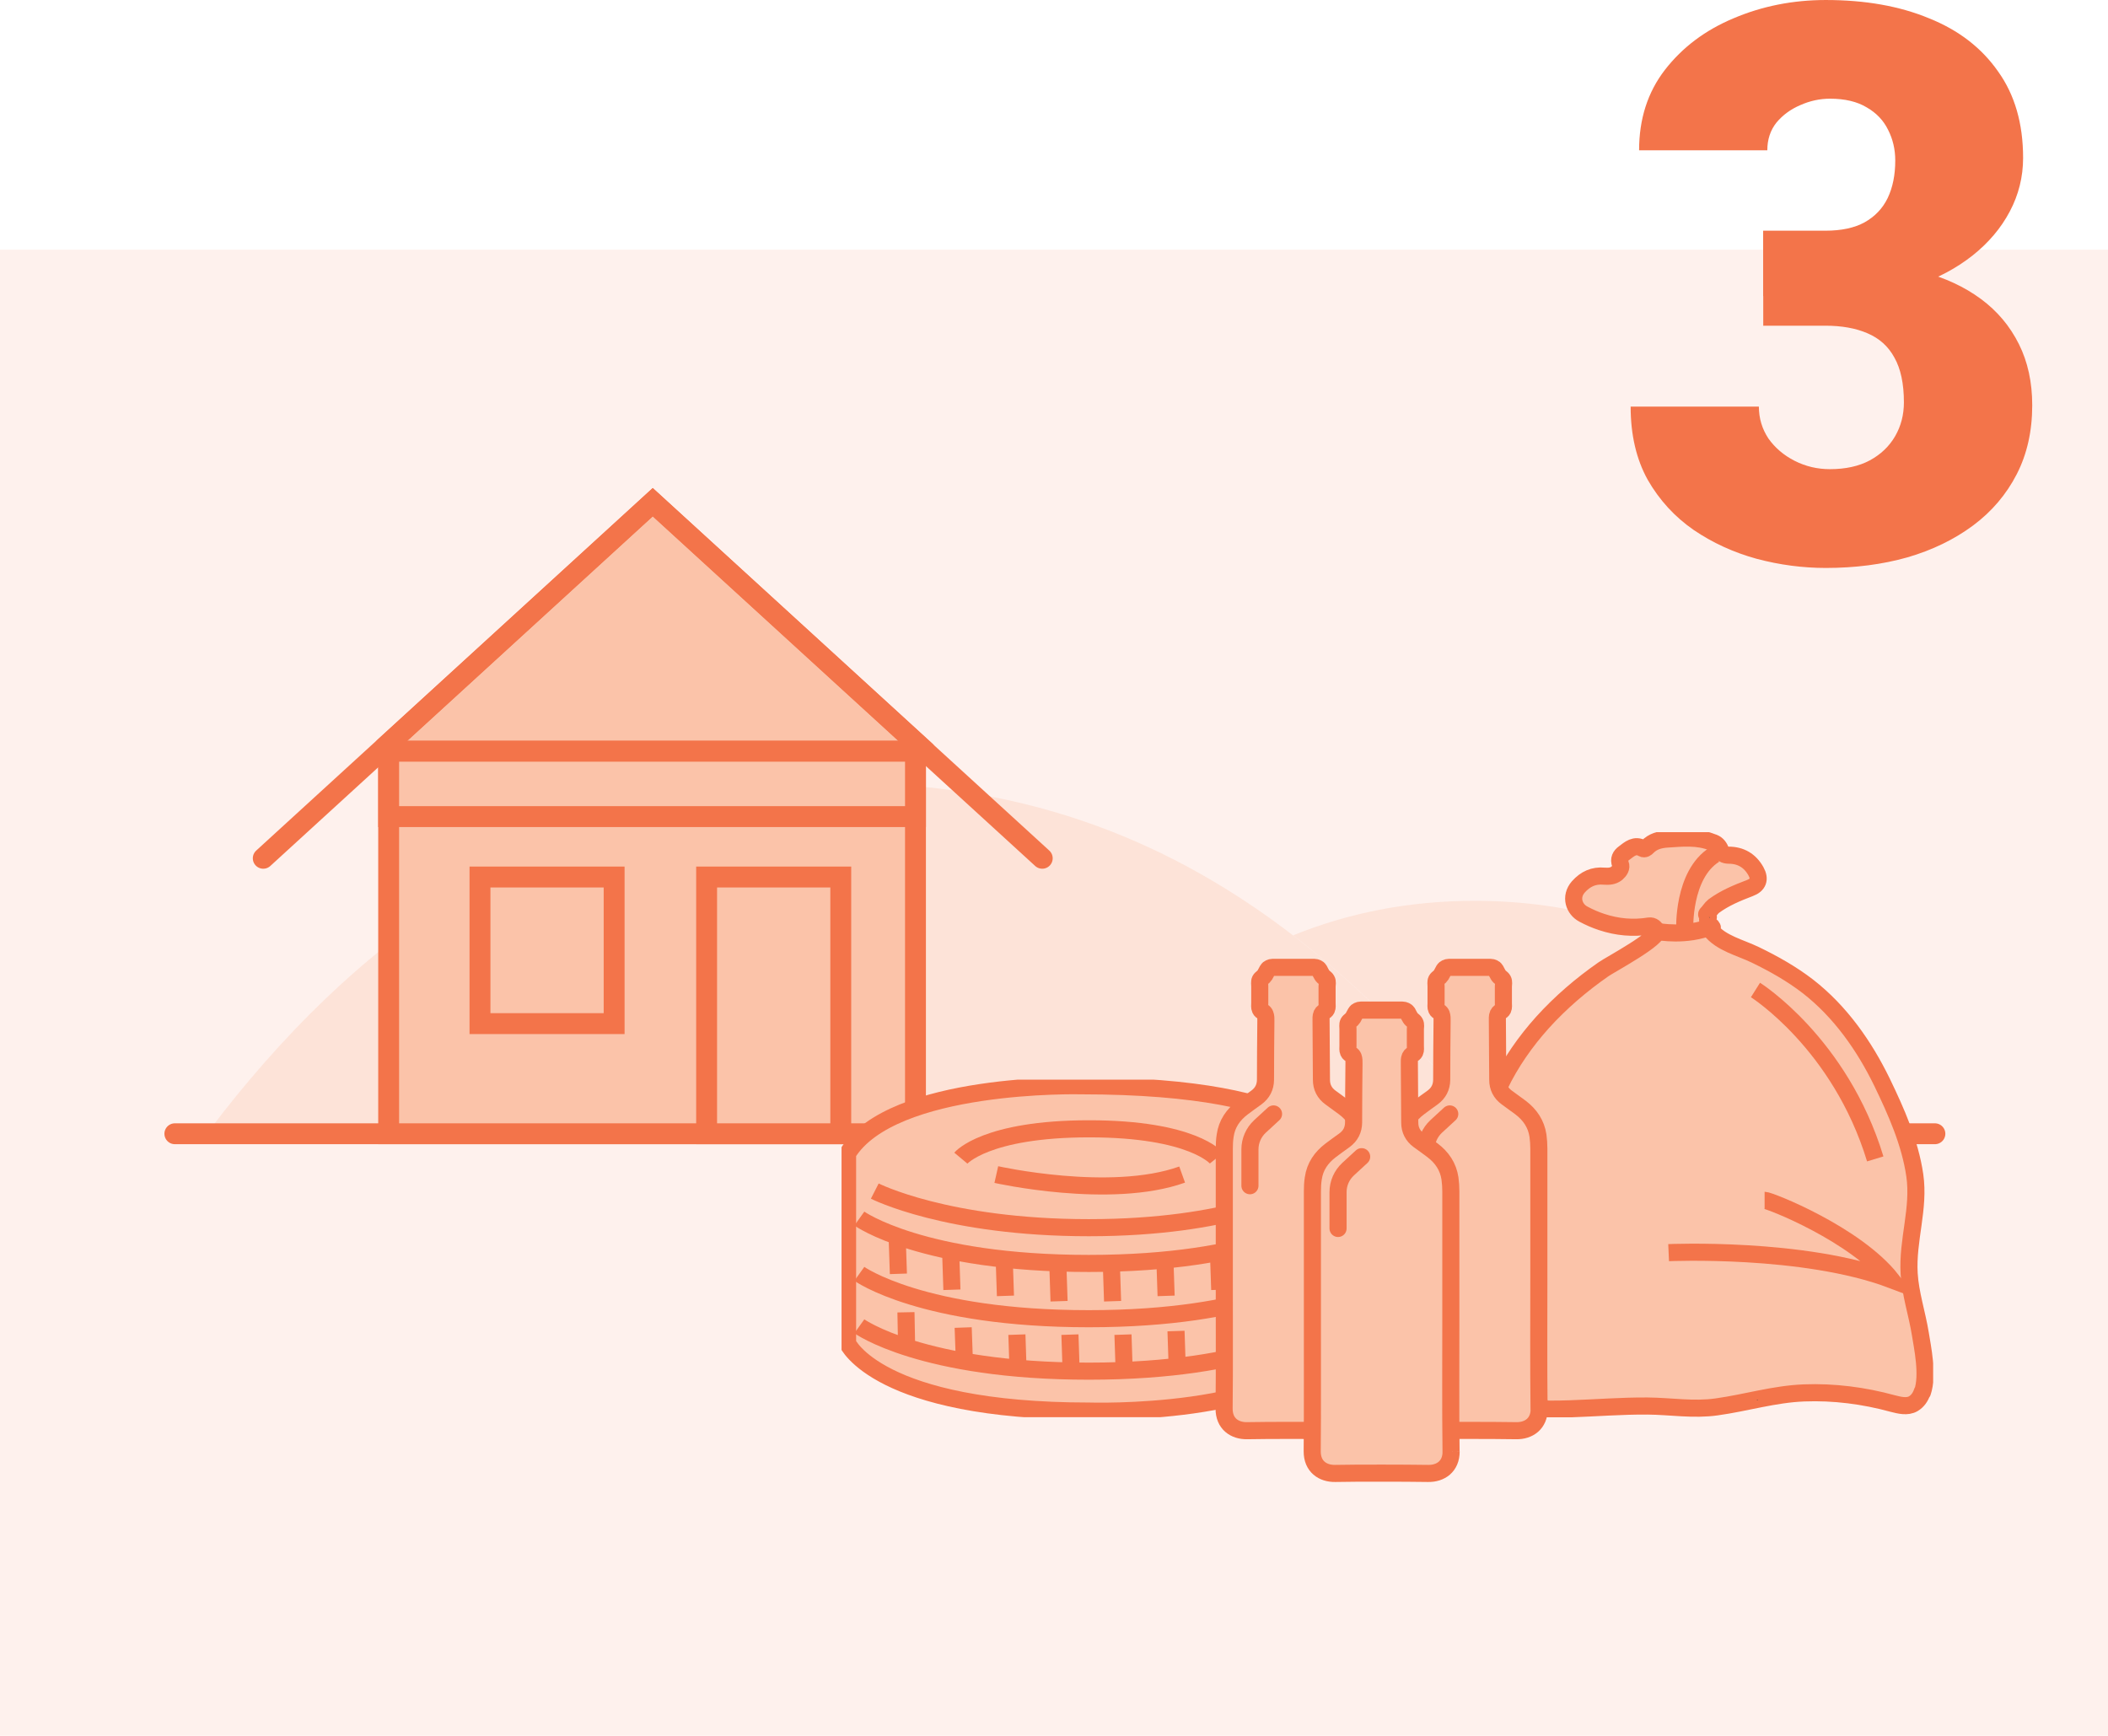
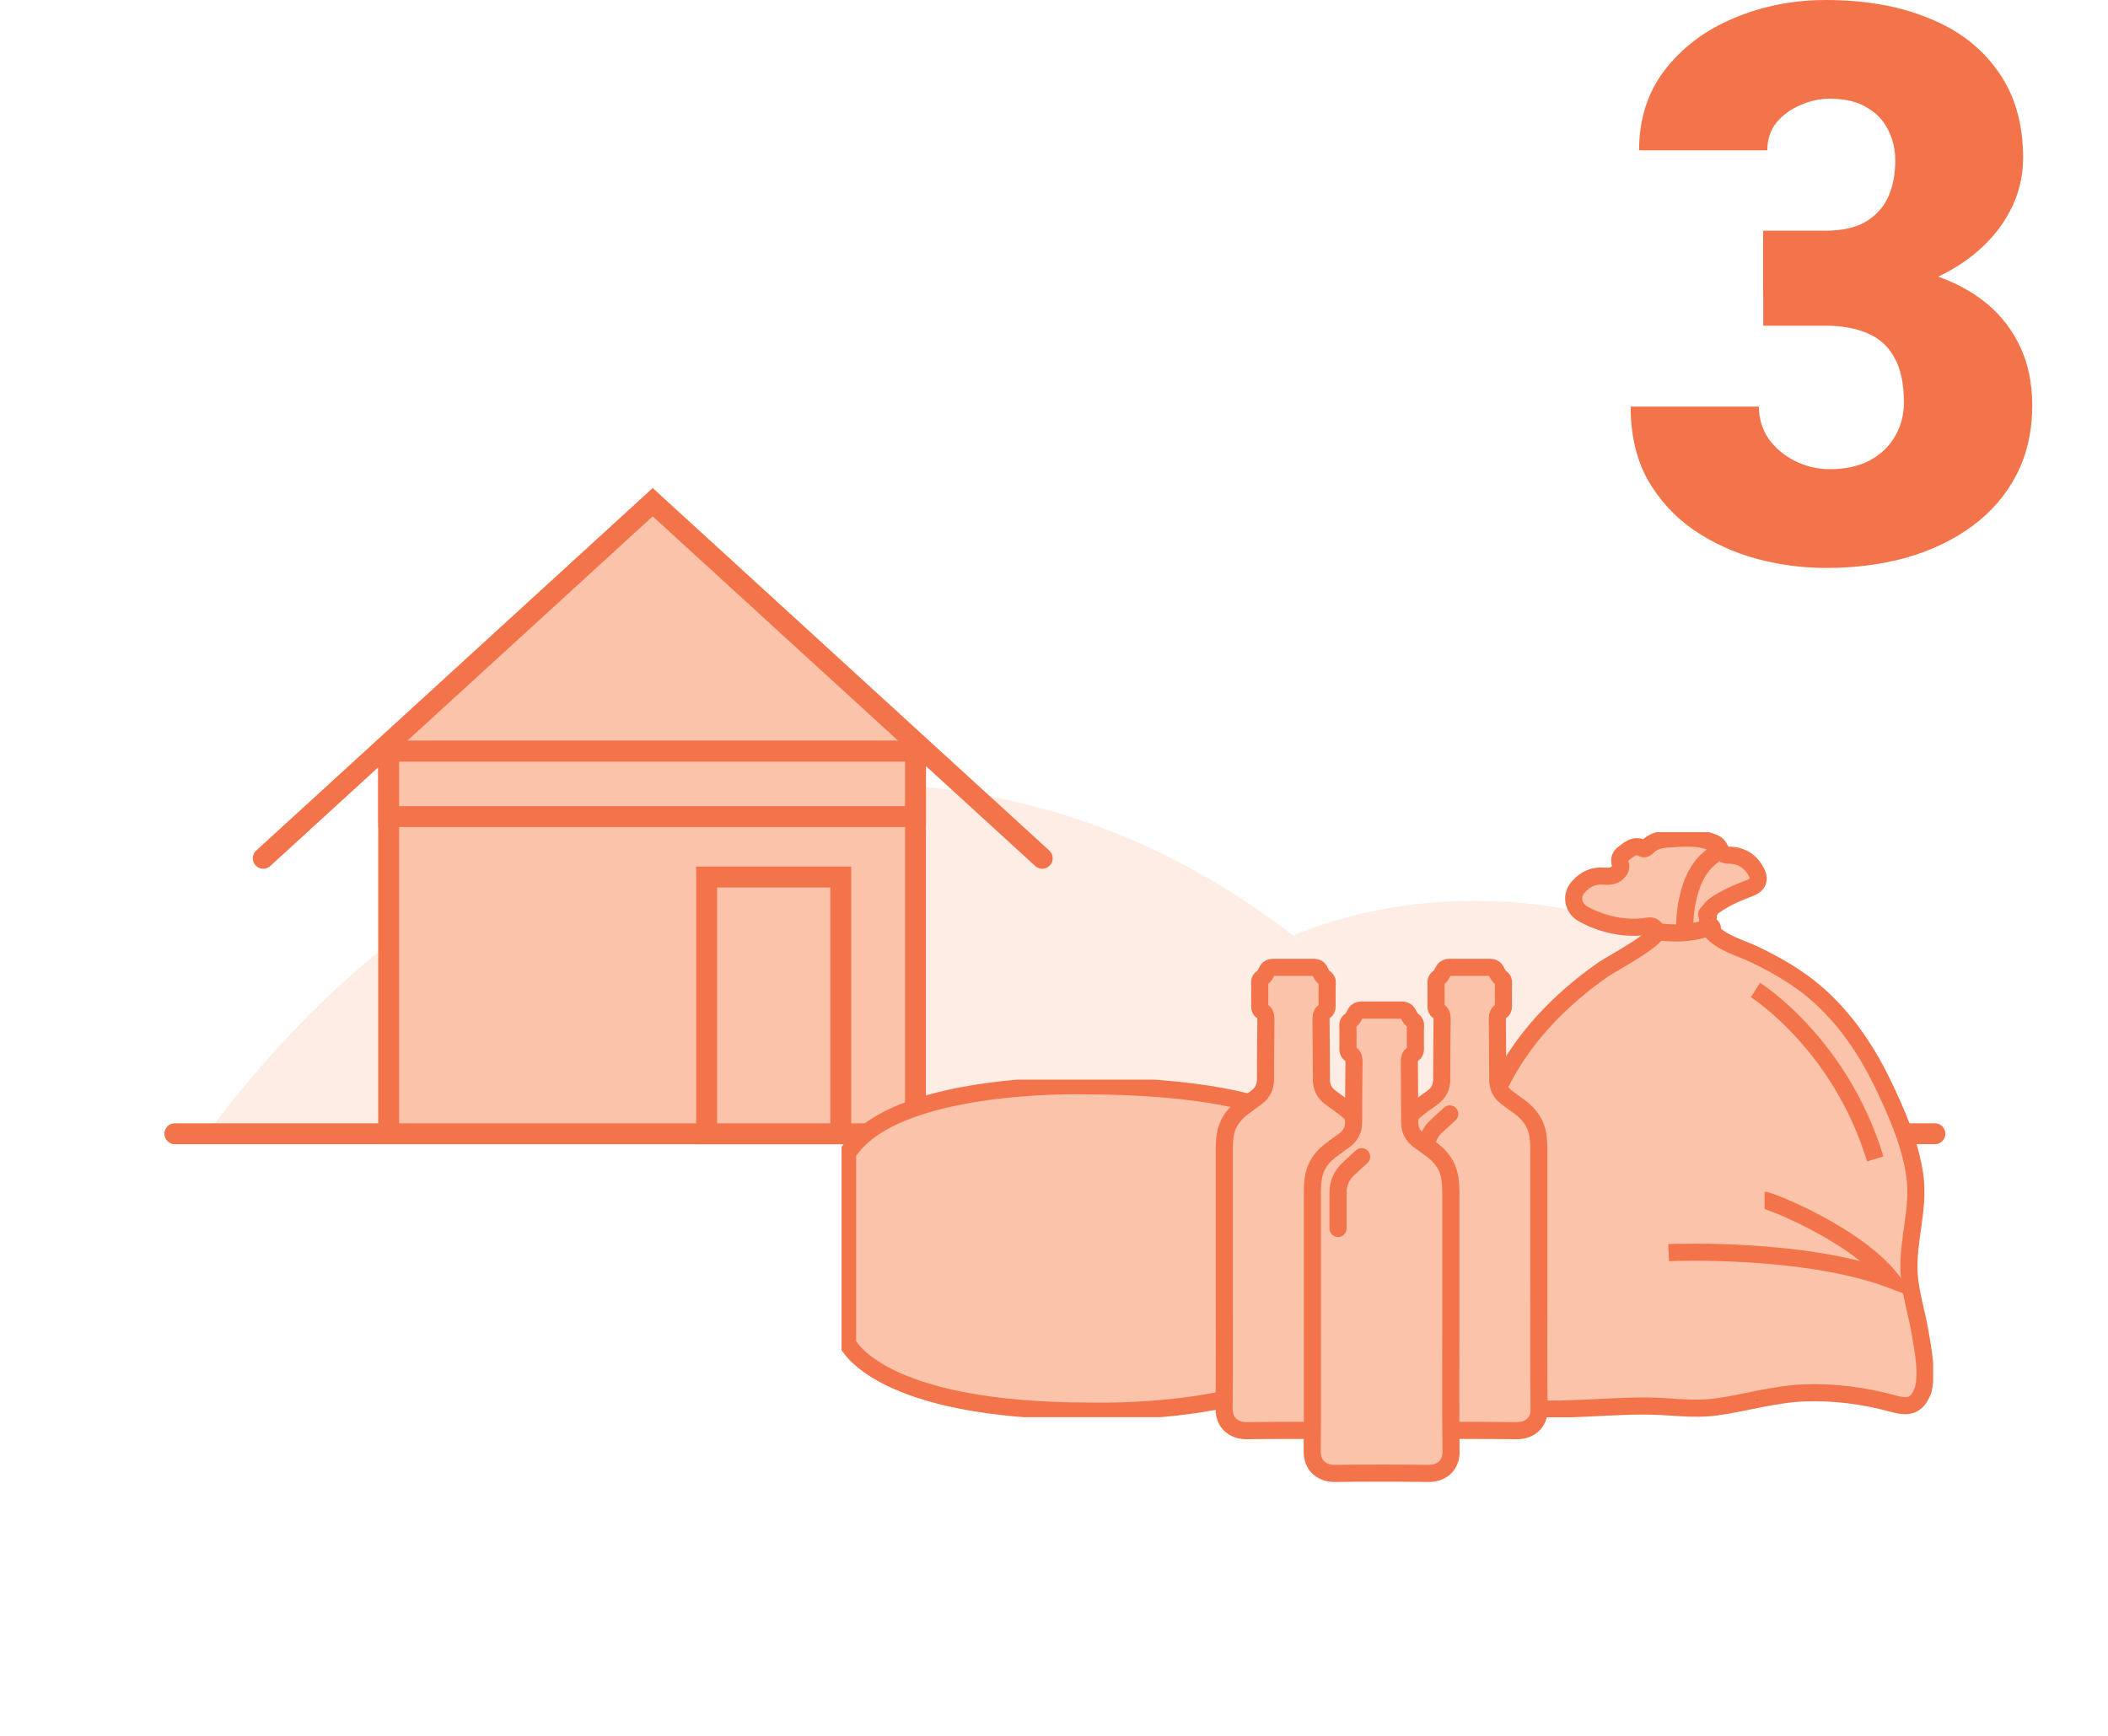
<svg xmlns="http://www.w3.org/2000/svg" id="Layer_2" data-name="Layer 2" width="217" height="178.7" viewBox="0 0 217 178.7">
  <defs>
    <style>
      .cls-1 {
        fill: #fff;
      }

      .cls-2 {
        isolation: isolate;
        opacity: .3;
      }

      .cls-2, .cls-3, .cls-4, .cls-5, .cls-6 {
        fill: #fbc3a9;
      }

      .cls-7 {
        fill: #2f3c44;
      }

      .cls-8, .cls-3, .cls-9, .cls-4, .cls-10, .cls-5 {
        stroke: #f3744a;
      }

      .cls-8, .cls-3, .cls-9, .cls-5 {
        stroke-width: 1.76px;
      }

      .cls-8, .cls-9, .cls-11, .cls-10 {
        fill: none;
      }

      .cls-8, .cls-4, .cls-10, .cls-5 {
        stroke-linecap: round;
      }

      .cls-8, .cls-5 {
        stroke-linejoin: round;
      }

      .cls-3, .cls-9, .cls-4, .cls-10 {
        stroke-miterlimit: 10;
      }

      .cls-12 {
        fill: rgba(243, 116, 74, .1);
      }

      .cls-13 {
        clip-path: url(#clippath-1);
      }

      .cls-14 {
        clip-path: url(#clippath);
      }

      .cls-4, .cls-10 {
        stroke-width: 2.15px;
      }

      .cls-15 {
        fill: #f3744a;
      }

      .cls-16 {
        mask: url(#mask-1);
      }

      .cls-17 {
        mask: url(#mask);
      }
    </style>
    <clipPath id="clippath">
      <rect class="cls-11" x="144.55" y="85.67" width="54.45" height="60.24" />
    </clipPath>
    <mask id="mask" x="173.67" y="92.59" width="3.32" height="4.05" maskUnits="userSpaceOnUse">
      <g id="path-14-inside-1_1_3" data-name="path-14-inside-1 1 3">
        <path class="cls-1" d="m175.99,94.51s-.05-.07-.07-.11c.05.02.1.03.07.11Z" />
      </g>
    </mask>
    <mask id="mask-1" x="179.35" y="142.27" width="3.11" height="2.89" maskUnits="userSpaceOnUse">
      <g id="path-16-inside-2_1_3" data-name="path-16-inside-2 1 3">
        <path class="cls-1" d="m180.86,144.16s.03-.06.04-.08c.02.02.03.04.04.07l-.04.02h-.04Z" />
      </g>
    </mask>
    <clipPath id="clippath-1">
      <rect class="cls-11" x="86.63" y="111.15" width="50.97" height="34.75" />
    </clipPath>
  </defs>
  <g id="Layer_1-2" data-name="Layer 1">
-     <rect class="cls-12" y="25.7" width="217" height="153" />
    <path class="cls-2" d="m195.54,116.39h-42.2c-6.08-7.36-12.67-14.31-20.22-20.1,5.56-2.25,11.79-3.57,18.82-3.55,20.3.06,33.1,10.95,43.61,23.65h0Z" />
    <path class="cls-2" d="m153.31,116.39H21.53c14.47-19.15,35.29-35.85,65.9-35.76,18.91.06,33.53,6.34,45.67,15.66,7.55,5.79,14.14,12.74,20.22,20.1h0Z" />
    <path class="cls-10" d="m18,116.72h181.18" />
    <path class="cls-6" d="m39.62,76.92l27.58-25.22,28.05,25.64" />
-     <path class="cls-10" d="m39.62,76.92l27.58-25.22,28.05,25.64" />
    <path class="cls-10" d="m27.1,88.36l40.09-36.66,40.1,36.66" />
    <path class="cls-4" d="m94.24,77.34h-54.23v39.38h54.23v-39.38Z" />
    <path class="cls-4" d="m94.24,77.34h-54.23v6.73h54.23v-6.73Z" />
    <path class="cls-4" d="m86.55,90.29h-13.81v26.43h13.81v-26.43Z" />
-     <path class="cls-4" d="m63.22,90.29h-13.81v15.09h13.81v-15.09Z" />
    <g class="cls-14">
      <g>
        <path class="cls-5" d="m197.88,143.28c-.18.54-.47.96-.92,1.23-.63.37-1.43.16-2.14-.02-2.95-.81-6.05-1.21-9.11-1.09-3.09.12-5.96,1.02-9,1.44-2.39.34-4.72-.07-7.11-.09-2.68-.02-5.35.2-8.04.29-4.81.16-10.33-.2-14.36-3.13-1.03-.76-1.64-1.78-1.9-3.02-.41-1.9,0-3.67.75-5.4.57-1.31,1.26-2.54,2.3-3.53.52-.51,1.05-1.02,1.7-1.36.72-.57,1.44-1.14,1.93-1.95.71-1.21.89-2.49.7-3.86-.17-1.12-.15-2.26-.15-3.39-.03-5.27,2.82-10.31,6.25-14.13,1.87-2.07,4-3.89,6.28-5.48.66-.47,5.98-3.3,5.46-4.02-.16-.23-.35-.49-.76-.44-1.65.27-3.29.12-4.88-.41-.65-.21-1.28-.49-1.88-.81-.96-.5-1.42-1.78-.52-2.81.73-.81,1.57-1.2,2.65-1.1.45.03.92.02,1.31-.3.29-.25.51-.59.37-.93-.21-.52.02-.88.36-1.13.56-.42,1.12-.96,1.93-.49.19.11.39-.05.49-.16.56-.58,1.28-.76,2.04-.81,1.56-.1,3.11-.27,4.62.33.41.11.69.39.84.77.15.41.45.55.85.56,1.25,0,2.2.55,2.82,1.66.45.81.23,1.41-.64,1.73-1.29.49-2.57,1.02-3.7,1.85-.29.23-.45.55-.71.8-.08.08.05.16.08.24.02.04.04.06.07.09-.21.36.03.7.21.85.09.06.15.13.2.23-.04.07-.12.2-.18.25,1.07,1.37,3.08,1.82,4.6,2.56,1.9.92,3.75,1.96,5.42,3.25,3.33,2.59,5.8,6.11,7.64,9.89,1.46,3.03,2.87,6.2,3.36,9.55.5,3.42-.78,6.66-.58,10.12.12,2.07.82,4.15,1.15,6.2.21,1.33.84,4.23.22,6.02l-.02-.03Z" />
        <path class="cls-7" d="m175.99,94.51s-.05-.07-.07-.11c.05.02.1.03.07.11Z" />
        <g class="cls-17">
          <path class="cls-15" d="m175.99,94.51l-.8.6,1.15,1.53.6-1.82-.95-.32Zm-.07-.11l.32-.95-2.56-.86,1.39,2.32.86-.51Zm.07.11q.8-.6.8-.6h0s0,0,0,0c0,0,0,0,0,0,0,0,0,0-.01-.02-.01-.02-.01-.02,0,0l-1.72,1.03c.03.06.07.11.09.14.01.02.02.03.03.04,0,0,0,0,0,.01,0,0,0,0,0,0,0,0,0,0,0,0h0s0,0,.8-.6Zm-.39.84s-.01,0-.06-.02c-.04-.02-.16-.07-.27-.19-.13-.13-.23-.31-.26-.52-.03-.19,0-.34.03-.42l1.9.63c.04-.12.08-.3.04-.52-.04-.24-.15-.43-.29-.58-.13-.13-.26-.2-.33-.22-.07-.03-.13-.05-.13-.05l-.63,1.9Z" />
        </g>
        <path class="cls-7" d="m180.86,144.16s.03-.06.04-.08c.02.02.03.04.04.07l-.04.02h-.04Z" />
        <g class="cls-16">
          <path class="cls-15" d="m180.86,144.16l-.92-.39-.6,1.39h1.51v-1Zm.04-.08l.83-.55-.83-1.25-.83,1.25.83.55Zm.04.07l.37.93,1.14-.46-.68-1.02-.83.55Zm-.04.02v1h.19l.18-.07-.37-.93Zm-.04,0l.92.39h0s0,0,0,0,0,0,0,0c0-.02,0,.02-.05.08l-1.67-1.11c-.05.08-.09.17-.1.18,0,.02-.01.03-.02.04,0,0,0,0,0,.01,0,0,0,0,0,0,0,0,0,0,0,0h0s0,0,.92.39Zm-.79.47s-.01-.02,0,0c0,.01.02.04.05.07l1.67-1.11s.01.02,0,0c0-.01-.02-.04-.05-.07l-1.67,1.11Zm.5-1.41l-.04.02.74,1.86.04-.02-.75-1.85Zm.33-.06h-.04v2h.04v-2Z" />
        </g>
        <path class="cls-9" d="m149.82,133.36s-1.97,4.14,2.04,7.26m29.79-17.05c.51,0,9.34,3.47,13.07,8.18-9.05-3.41-22.95-2.79-22.95-2.79m8.94-27.04s8.71,5.48,12.33,17.39m-22.38-23.41s2.9.57,5.54-.53m-2.77.34s-.25-5.66,3.08-7.74" />
      </g>
    </g>
    <g class="cls-13">
      <g>
        <path class="cls-5" d="m137,138.29v-19.53s-1.03-6.98-25.76-6.98c0,0-19.42-.47-23.99,6.98v19.53s3.07,6.98,24.87,6.98c0,0,20.02.66,24.88-6.98Z" />
-         <path class="cls-9" d="m93.33,138.75l-.07-3.65m6.02,5.21l-.13-3.64m5.65,4.37l-.12-3.64m5.58,3.64l-.12-3.64m5.58,3.64l-.12-3.64m5.58,3.28l-.12-3.65m5.58,2.93l-.13-3.64m5.58,2.04l-.12-3.64m-.9-3.25l-.13-3.88m-5.38,5.19l-.13-3.88m-5.39,4.51l-.13-3.88m-5.38,4.43l-.13-3.88m-5.38,3.88l-.13-3.88m-5.39,3.33l-.13-3.88m-5.38,3.25l-.13-3.88m-5.38,2.24l-.13-3.88m-3.89,9.28s6.44,4.62,23.62,4.62,23.43-4.62,23.43-4.62m-47.05-5.4s6.44,4.62,23.62,4.62,23.43-4.62,23.43-4.62m-47.05-5.69s6.44,4.62,23.62,4.62,23.43-4.62,23.43-4.62m-45.46-2.83s7.38,3.77,22.03,3.77,21.19-3.77,21.19-3.77m-30.71-1.7s11.76,2.64,19.13,0m-22.78-1.69s2.52-3.02,13.21-3.02,13.11,3.02,13.11,3.02" />
      </g>
    </g>
    <path class="cls-3" d="m158.45,145.01c.01,1.58-1.1,2.3-2.36,2.28-1.47-.02-2.94-.03-4.42-.03h-.74c-1.47,0-2.94,0-4.42.03-1.26.02-2.37-.7-2.36-2.28.04-4.49.01-8.97.02-13.46v-13.3c0-.44.02-.89.09-1.33.17-1.22.82-2.16,1.8-2.9.46-.35.94-.69,1.41-1.03.63-.46.93-1.07.94-1.82.01-2.02.01-4.06.04-6.08,0-.22.01-.46-.07-.67-.04-.1-.12-.2-.22-.26-.12-.07-.22-.12-.28-.26-.09-.19-.05-.42-.05-.63v-1.72c0-.21-.05-.48.04-.66.11-.2.35-.29.47-.49.11-.18.2-.38.31-.57.08-.13.32-.24.49-.24.6,0,1.19,0,1.78,0h.75c.59,0,1.18,0,1.78,0,.17,0,.42.11.49.24.11.19.2.39.31.57.12.2.37.29.47.49.1.18.05.46.04.66v1.72c0,.21.04.44-.05.63-.06.13-.16.18-.28.26-.1.07-.17.16-.22.26-.09.21-.07.46-.07.67.02,2.02.02,4.05.04,6.08,0,.75.31,1.37.93,1.82.47.34.94.68,1.41,1.03.98.74,1.62,1.69,1.8,2.9.06.44.09.89.09,1.33v13.3c0,4.49-.03,8.97.02,13.46h.01Z" />
    <path class="cls-8" d="m149.24,114.68l-1.39,1.28c-.67.62-1.04,1.48-1.04,2.37v3.74" />
    <path class="cls-3" d="m140.31,145.01c.01,1.58-1.1,2.3-2.36,2.28-1.48-.02-2.94-.03-4.42-.03h-.74c-1.47,0-2.94,0-4.42.03-1.26.02-2.37-.7-2.36-2.28.05-4.49.01-8.97.02-13.46v-13.3c0-.44.02-.89.09-1.33.17-1.22.82-2.16,1.8-2.9.46-.35.94-.69,1.41-1.03.63-.46.93-1.07.94-1.82.01-2.02.01-4.06.04-6.08,0-.22.01-.46-.08-.67-.04-.1-.12-.2-.22-.26-.12-.07-.22-.12-.28-.26-.09-.19-.05-.42-.05-.63v-1.72c0-.21-.05-.48.04-.66.11-.2.35-.29.47-.49.11-.18.2-.38.31-.57.07-.13.32-.24.49-.24.6,0,1.19,0,1.78,0h.75c.59,0,1.18,0,1.78,0,.17,0,.42.11.49.24.11.19.19.39.31.57.12.2.37.29.47.49.11.18.05.46.04.66v1.72c0,.21.04.44-.05.63-.06.13-.16.18-.28.26-.1.07-.17.16-.22.26-.09.21-.07.46-.07.67.02,2.02.02,4.05.04,6.08,0,.75.31,1.37.93,1.82.47.34.94.68,1.41,1.03.98.74,1.62,1.69,1.8,2.9.06.44.09.89.09,1.33v13.3c0,4.49-.03,8.97.02,13.46h.01Z" />
-     <path class="cls-8" d="m131.1,114.68l-1.39,1.28c-.67.62-1.04,1.48-1.04,2.37v3.74" />
    <path class="cls-3" d="m149.38,149.41c.01,1.58-1.1,2.3-2.36,2.28-1.48-.02-2.94-.03-4.42-.03h-.74c-1.47,0-2.94,0-4.42.03-1.26.02-2.37-.7-2.36-2.28.04-4.49.01-8.97.02-13.46v-13.3c0-.44.02-.89.09-1.33.17-1.22.82-2.16,1.8-2.9.46-.35.94-.69,1.41-1.03.63-.46.93-1.07.94-1.82.01-2.03.01-4.06.04-6.08,0-.22.01-.46-.07-.67-.04-.1-.12-.2-.22-.26-.11-.07-.22-.12-.28-.26-.09-.2-.05-.42-.05-.63v-1.72c0-.21-.05-.48.04-.66.11-.2.35-.29.47-.49.11-.18.19-.38.31-.57.07-.13.32-.24.49-.24.6,0,1.19,0,1.78,0h.75c.59,0,1.18,0,1.78,0,.17,0,.42.11.5.24.11.19.19.39.31.57.12.2.37.29.47.49.1.18.05.46.04.66v1.72c0,.21.04.44-.05.63-.06.13-.16.18-.28.26-.1.07-.17.16-.22.26-.09.21-.07.45-.07.67.02,2.02.02,4.05.04,6.08,0,.75.31,1.37.93,1.82.47.34.94.67,1.41,1.03.98.74,1.62,1.69,1.8,2.9.06.44.09.89.09,1.33v13.3c0,4.49-.03,8.97.02,13.46h.01Z" />
    <path class="cls-8" d="m140.17,119.08l-1.39,1.28c-.67.62-1.04,1.47-1.04,2.37v3.74" />
    <path class="cls-15" d="m181.51,23.75h6.41c1.64,0,2.98-.29,4.02-.86,1.07-.6,1.86-1.43,2.38-2.5.52-1.09.78-2.38.78-3.87,0-1.15-.25-2.2-.74-3.16-.47-.96-1.2-1.73-2.19-2.3-.99-.6-2.25-.9-3.79-.9-1.04,0-2.06.22-3.05.66-.99.42-1.81,1.02-2.46,1.8-.62.78-.94,1.73-.94,2.85h-13.2c0-3.23.89-5.99,2.66-8.28,1.8-2.32,4.15-4.09,7.07-5.31,2.94-1.25,6.11-1.88,9.49-1.88,4.04,0,7.58.62,10.62,1.88,3.05,1.22,5.42,3.05,7.11,5.47,1.72,2.4,2.58,5.36,2.58,8.91,0,1.95-.46,3.79-1.37,5.51-.91,1.72-2.19,3.23-3.83,4.53-1.64,1.3-3.57,2.33-5.78,3.09-2.19.73-4.58,1.09-7.19,1.09h-8.59v-6.72Zm0,9.8v-6.56h8.59c2.84,0,5.43.33,7.77.98,2.34.62,4.36,1.56,6.05,2.81,1.69,1.25,2.99,2.8,3.91,4.65.91,1.82,1.37,3.92,1.37,6.29,0,2.66-.53,5.03-1.6,7.11-1.07,2.08-2.57,3.84-4.49,5.27-1.93,1.43-4.18,2.53-6.76,3.28-2.58.73-5.38,1.09-8.4,1.09-2.37,0-4.74-.31-7.11-.94-2.37-.65-4.53-1.64-6.49-2.97-1.95-1.35-3.53-3.07-4.73-5.16-1.17-2.11-1.76-4.62-1.76-7.54h13.2c0,1.2.33,2.29.98,3.28.68.96,1.58,1.73,2.7,2.3,1.12.57,2.33.86,3.63.86,1.61,0,2.98-.3,4.1-.9,1.15-.62,2.02-1.46,2.62-2.5.6-1.04.9-2.2.9-3.48,0-1.93-.33-3.46-.98-4.61-.62-1.15-1.55-1.98-2.77-2.5-1.2-.52-2.64-.78-4.34-.78h-6.41Z" />
  </g>
</svg>